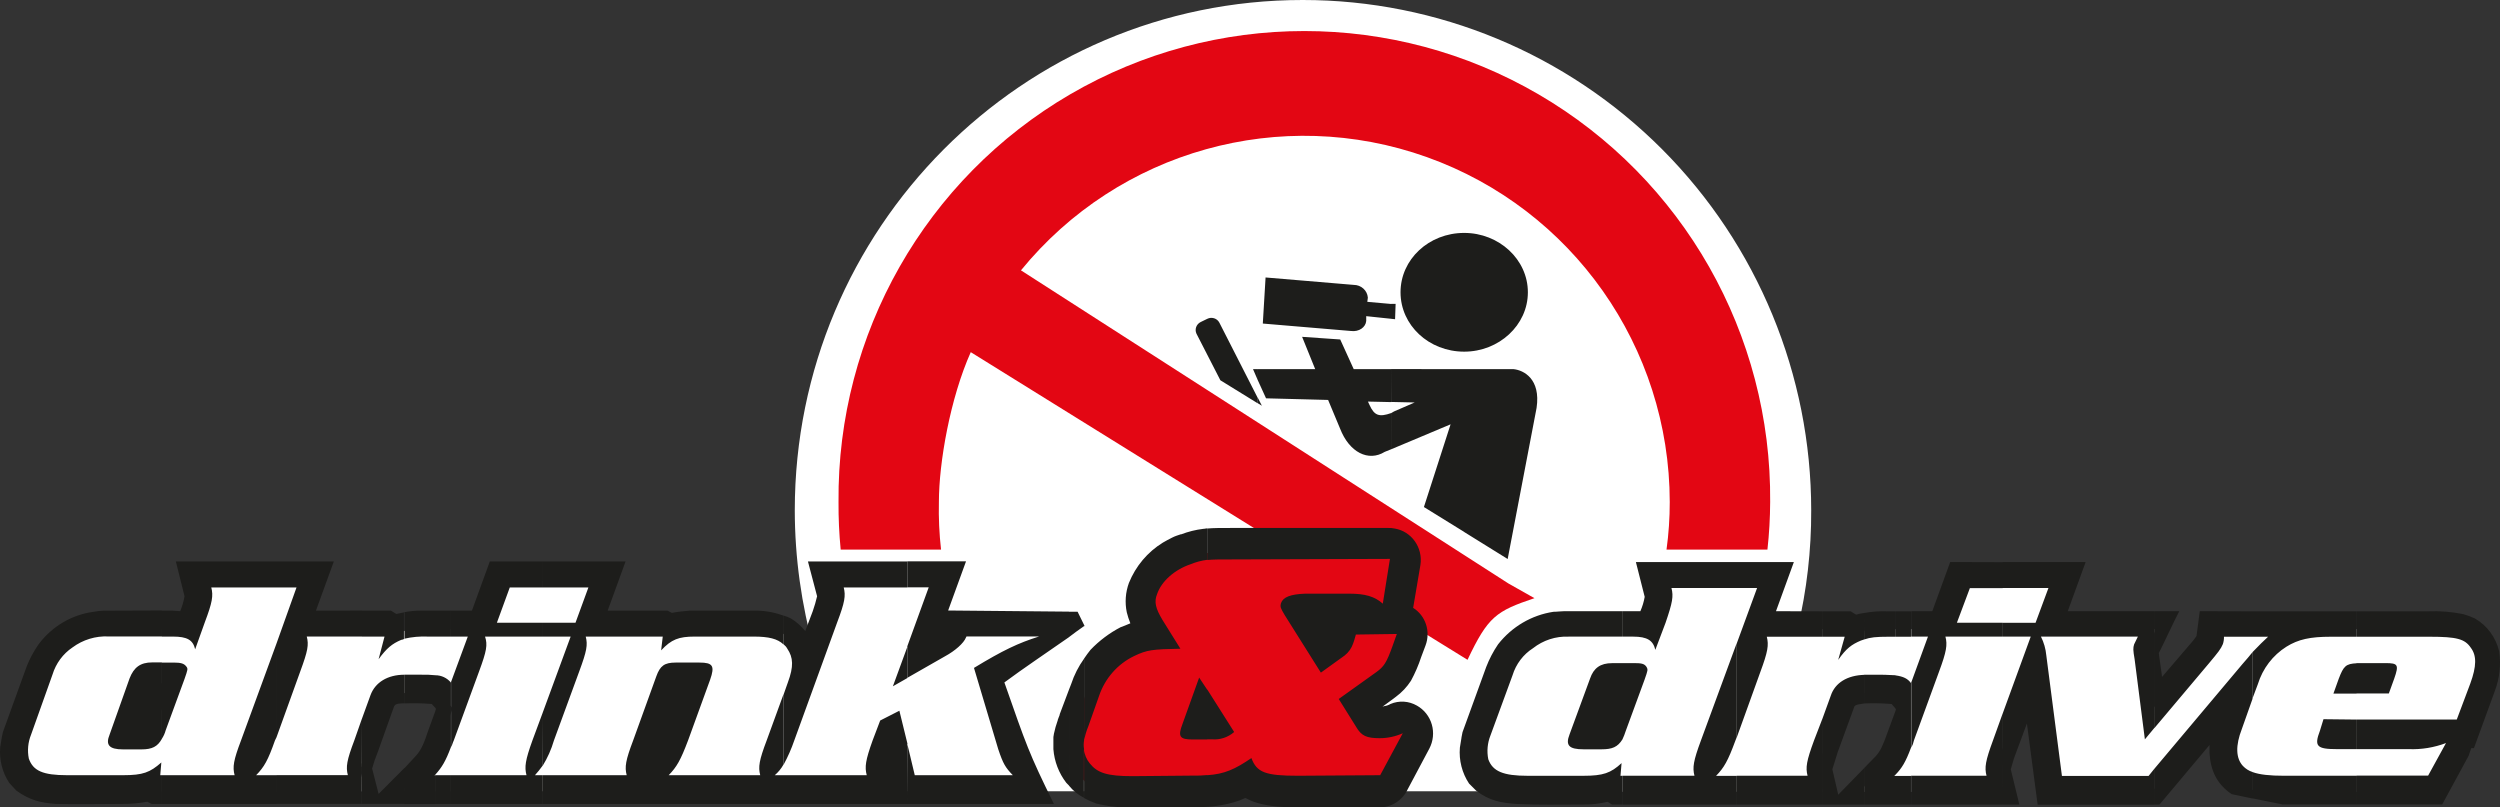
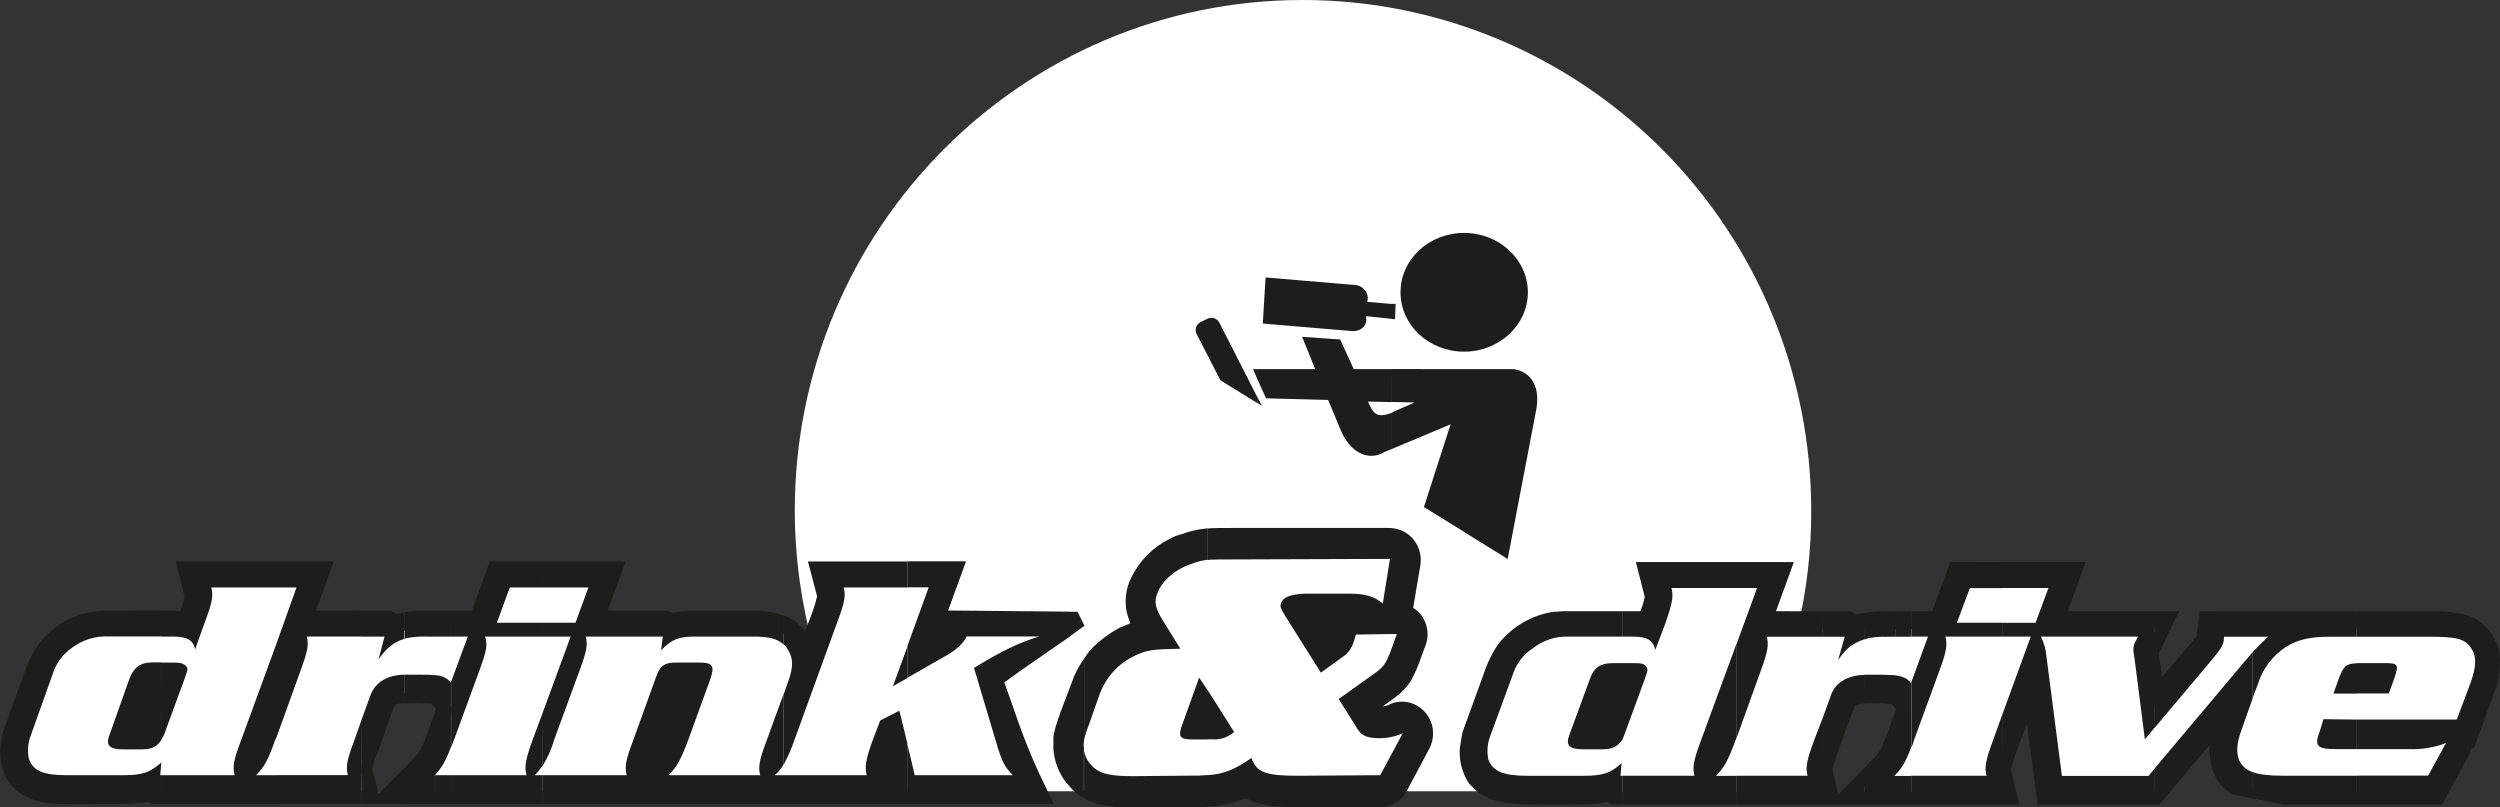
<svg xmlns="http://www.w3.org/2000/svg" width="161" height="52" viewBox="0 0 161 52">
  <rect x="0" y="0" width="161" height="52" fill="#333333" stroke="none" />
  <g fill="none" fill-rule="evenodd">
    <g>
      <g>
        <path fill="#FFF" d="M52.43 41.868l-.614 1.701.035-.173v-.556l-.035-.208-.034-.173-.035-.175-.069-.173-.103-.173-.071-.139-.104-.14-.103-.139-.104-.138-.138-.139-.172-.138-.14-.107-.173-.103-.172-.104-.175-.07-.207-.071-.207-.032-.174-.035-.207-.035-.207-.036h-5.133l-.173.036-.207.035-.167.032-.173.07H43.3l-.413-.176h-4.89l1.15-3.09h-6.929l-1.15 3.09H26.7l-.244.037-.23.035-.243.067-.207.071-.244.07H25.5l-.46-.28h-5.767l1.15-3.09h-7.9l.313 1.182v.032l.035.035v.14l-.035.07v.173l-.034.104-.035.103-.034.139-.07.175-.07.173-.07.21-.23.693-.344-.102-.361-.034H6.466l-.172.036-.207.035-.175.035-.172.032-.172.037-.173.07-.174.068-.173.07-.172.069-.138.106-.173.067-.14.106-.172.139-.278.173-.23.244-.242.208-.209.277-.207.28-.174.276-.138.314-.138.311-1.393 3.824-.072.25-.069.23-.069.28-.034.276v.522l.034.277.07.244.103.208.103.208.138.175.138.208.175.138.21.141.204.139.209.069.207.104.209.069.241.035.23.034.244.035.276.034h4.891l.207-.034.21-.035.206-.034.207-.035.175-.07h.062l.38.208h13.43l-.312-1.153v-.381l.035-.104v-.104l.034-.106.07-.139.034-.173.069-.173.07-.21.068-.207 1.073-2.816.035-.104.036-.103.067-.07.035-.069.07-.035.035-.069.067-.071.106-.035.069-.035.103-.034.104-.07h.103l.106-.034.138-.035h2.04l.104.035h.221l.069.035h.034l.035.034h.069v.035h.023v.034l.795.801-.76 1.98-.07.208-.069.21-.068.173-.07.173-.07.139-.07.14-.069.104-.034.104-.07.104-.034.07-.069.068-.034.072-.069.07-.069.066-.069.106-1.593 1.562h31.01l-.207-.867h1.28l.208.867H97.63l.313.035h4.368l.206-.035h1.421l.032.035h13.432l-.313-1.181v-.347l.035-.103.034-.104.035-.141.034-.139.035-.138.069-.173.07-.208.102-.244 1.039-2.816.035-.104.034-.069.071-.07.035-.068.069-.07.069-.034.066-.07.072-.036.069-.07.103-.034.106-.035.103-.034.138-.035h.276l.138-.035h1.248l.173.035h.416l.103.035h.101l.071.034h.104v.035h.069v.034h.034l.764.836-.73 1.98-.103.21-.069.208-.069.173-.07.173-.067.138-.072.14-.032.105-.071.104-.07.069-.034.104-.069.069-.034.071-.07.07-.068.069-.069.07-1.6 1.603h9.172l-.31-1.182v-.034l-.037-.032v-.21l.037-.07v-.087l.034-.104.032-.141.035-.138.071-.139.07-.173.068-.208.07-.244 1.838-4.9L131.827 51h6.746l5.678-6.637-.933 2.504-.069.208-.071.242-.07.21-.034.208-.034.21-.035.207v.626l.035.207.034.21.07.208.105.173.103.208.102.175.14.139.138.138.138.139.174.106.173.104.172.069.173.07.209.068.172.035.207.07.21.034h.245l.207.034h.244l.276.035h10.28l2.63-4.655-.276.104.69-1.846.068-.208.071-.21.067-.207.035-.208.034-.21.037-.173.032-.208v-.59l-.032-.176-.071-.208-.035-.173-.103-.173-.104-.175-.103-.139-.106-.138-.138-.139-.138-.14-.172-.139-.173-.104-.174-.069-.207-.104-.207-.034-.219-.063-.206-.034h-.207l-.244-.035h-.262l-.278-.037h-7.239l-.244.037h-.46l-.209.035-.243.034-.205.033-.175.037h-.068l.209-.176h-5.908l-.138.801v.138l-.034.035v.035l-.037.069-.035.07-.034.034-.032.106-.106.104-.104.138-.174.208-.205.245-2.873 3.3-.416-3.127v-.203l-.035-.139v-.175l.035-.035v-.035l.034-.069v-.034l.035-.07.034-.034.66-1.357h-7.027l1.176-3.058h-6.956l-1.149 3.058h-3.8l-.278.037h-.271l-.244.034-.23.035-.209.032-.241.072-.23.104-.485-.314h-3.15c.596-2.504.891-5.071.881-7.646 0-8.719-3.45-17.08-9.592-23.245C100.906 3.459 92.576-.003 83.89 0 65.825 0 51.184 14.732 51.184 32.868c.004 3.043.424 6.072 1.246 9z" transform="translate(-60, -18) translate(60, 18)" />
        <path fill="#1D1D1B" d="M41.223 51L41.037 50.265 41.037 50.194 41.037 50.158 41 50.121 41 50.082 41 50.009 41.037 49.936 41.037 49.863 41.072 49.754 41.072 49.644 41.112 49.532 41.186 49.386 41.223 49.204 41.298 49.021 41.372 48.8 41.447 48.581 43.091 44.329 43.168 44.146 43.205 44.073 43.205 44.037 43.242 44.037 43.354 44.037 43.54 44 45 44 43.505 47.921 43.428 48.14 43.317 48.362 43.242 48.544 43.168 48.727 43.091 48.873 43.056 49.021 42.981 49.131 42.907 49.24 42.87 49.35 42.793 49.423 42.755 49.496 42.681 49.569 42.644 49.644 42.569 49.717 42.495 49.827zM9.329 44.188L9.363 44.15 9.397 44.113 9.465 44.075 9.533 44.038 9.637 44.038 9.843 44 11 44 9.843 47.358 9.739 47.662 9.669 47.812 9.603 47.925 9.567 47.925 9.567 47.962 9.499 47.962 9.329 48 9.091 48 8 48 9.193 44.491 9.263 44.301z" transform="translate(-60, -18) translate(60, 18)" />
        <path fill="#12100B" fill-rule="nonzero" d="M141.007 41.006c0-.016 0-.016-.014 0h.014z" transform="translate(-60, -18) translate(60, 18)" />
-         <path fill="#E30613" d="M83.27 35.567L62.517 22.679c-1.323 2.961-2.052 7.105-2.052 9.65-.024 1.024.023 2.047.138 3.064H54.14c-.1-1.018-.145-2.04-.139-3.063-.094-10.804 5.603-20.828 14.923-26.258s20.831-5.43 30.152 0c9.32 5.43 15.017 15.454 14.923 26.258-.005 1.023-.063 2.046-.176 3.063h-6.499c.14-1.015.209-2.039.208-3.063-.008-9.974-6.27-18.867-15.645-22.214-9.375-3.348-19.838-.428-26.137 7.294l31.4 20.17 1.669.942c-2.468.832-2.99 1.182-4.31 3.97l-4.664-2.883-.104.662h.554l.556.941-.346.975-.176.384-.138.347-.139.28-.138.28-.173.243-.21.208-.21.173-.206.176-1.704 1.217.626 1.012.104.14.069.07.035.035.034.035.07.034h.11l.176.035h.487l.104-.035h.138l.104-.034.173-.035.176-.07.833-.314.66 1.08-1.927 3.483-5.839.034h-.732l-.346-.034-.312-.035h-.282l-.277-.07-.242-.034-.242-.104-.245-.104-.243-.105-.21-.175-.138-.105-.208.105-.245.14-.242.105-.277.07-.245.103-.242.07-.28.034-.277.07-.28.035h-.276l-.314.034h-.626L72.871 51h-.312l-.28-.035h-.519l-.245-.034-.242-.035-.21-.035-.208-.07-.208-.069-.21-.07-.208-.103-.175-.104-.173-.107-.139-.139-.173-.138-.138-.174-.141-.208-.136-.28-.141-.243-.07-.28-.069-.278-.034-.28v-.312l.034-.28v-.139l.035-.07.034-.138.035-.107.035-.138.069-.14.035-.173.069-.173.73-1.918.071-.232.139-.243.103-.245.139-.208.138-.21.141-.21.139-.207.173-.209.173-.175.176-.174.207-.174.21-.138.206-.176.21-.14.242-.103.243-.139.175-.072.139-.07.173-.069.14-.034.174-.07.173-.034.173-.035.21-.035.174-.035h.244l-.314-.557-.173-.28-.173-.313-.106-.28-.104-.312-.035-.312v-.315l.07-.315.069-.277.106-.208.104-.211.104-.174.138-.208.139-.173.14-.176.14-.174.172-.139.21-.14.174-.14.207-.138.174-.14.21-.103.242-.107.21-.104.208-.07.139-.069.138-.034.139-.035.14-.035.174-.035.138-.034.176-.035h.136l.175-.035h.171l.21-.037h5.213l.007-.011z" transform="translate(-60, -18) translate(60, 18)" />
        <path fill="#1D1D1B" d="M151.761 51.809h5.515l1.7-3.13.173-.499h.173l1.352-3.7c.3-.802.395-1.67.276-2.522-.21-.9-.774-1.67-1.56-2.126-.246-.116-.5-.21-.762-.284-.742-.149-1.5-.21-2.255-.18h-4.607v1.638h4.717c1.733 0 2.253.141 2.636.708.38.499.38 1.182-.035 2.313l-.868 2.31h-6.45v1.907h3.363c.815.032 1.628-.102 2.393-.392l-1.151 2.097h-4.608v1.85l-.002.01zm0-7.149v-1.956h1.873c.797 0 .866.107.555.995l-.348.961h-2.08zm-6.694 6.756l1.942.393h4.752v-1.85h-4.649c-.937 0-1.594-.071-2.045-.236v1.705-.012zm6.694-12.047h-6.694v1.637h.997c-.348.319-.52.498-1.007.997v2.986l.348-.926c.31-1.008.965-1.866 1.843-2.417.763-.473 1.525-.64 2.843-.64h1.665v-1.637h.005zm0 3.345v1.956h-1.49l.345-.962c.311-.817.46-.959 1.152-.994h-.007zm0 3.626v1.904h-1.249c-1.317 0-1.49-.18-1.11-1.181l.23-.747 2.129.024zm-13.009 5.478h.316l3.225-3.841v.534c.072 1.136.486 1.991 1.424 2.631l1.352.284V49.72c-.237-.074-.452-.21-.624-.392-.461-.498-.486-1.316-.07-2.383l.692-1.956v-2.996c-.175.213-.383.473-.66.78l-5.655 6.723v2.323zm6.315-12.45v1.638h-1.843c.003.16-.02.32-.07.472-.138.32-.276.499-.902 1.245l-3.504 4.16V39.36h1.599c-.461.888-.871 1.814-1.32 2.703.071.498.138 1.032.21 1.53.658-.781 1.351-1.566 2.01-2.348.07-.106.138-.177.208-.283l.21-1.602 3.402.01zm-16.093 12.45h1.073l-.553-2.275c.067-.25.138-.472.207-.709l.832-2.239.691 5.228h7.526v-2.327l-.38.472h-5.582l-1.006-7.762c-.039-.422-.156-.833-.346-1.21h6.243c-.104.213-.175.355-.242.499-.071.236-.071.354.032.959l.661 5.16.622-.75V39.36h-5.588l1.152-3.165h-5.342v1.672h2.946l-.83 2.24h-2.114v.89h1.804l-1.804 4.945-.002 5.877zm-5.898 0h5.898v-5.877l-.625 1.74c-.486 1.319-.555 1.744-.417 2.278h-4.856v1.86zm5.898-15.615v1.673h-2.115l-.836 2.23h2.948v.89h-3.686c.139.534.07.962-.417 2.275l-1.61 4.41c-.034.166-.092.325-.173.473V43.95l1.076-2.953h-1.076V39.36h1.355l1.152-3.165 3.382.01zm-6.911 15.615h1.004v-1.85h-1.004v1.85zm1.004-12.45h-1.004v1.638h1.004v-1.637zm0 4.59v4.196c-.345.926-.587 1.316-1.004 1.743v-4.1l.034-.107-.034-.07v-2.127c.518.071.797.213 1.004.499v-.033zm-3.018 7.86h2.014v-1.85h-.072l.072-.07v-4.102l-.59 1.602c-.175.473-.348.96-.691 1.316l-.728.746v2.349l-.005.01zm2.014-12.45h-.556c-.488-.017-.977.02-1.458.11v1.705c.417-.142.765-.177 1.562-.177h.46v-1.637h-.008zm0 4.128v2.126l-.245-.284c-.588-.048-1.179-.06-1.769-.035v-1.85h1.076c.392-.002.703.033.947.033l-.01.01zm-4.718 8.322h2.704V49.47l-1.665 1.708-.38-1.635.345-1.103 1.078-2.953c.104-.142.461-.142.588-.177h.034v-1.85c-1.073.036-1.87.499-2.149 1.351l-.555 1.529v5.478zm2.704-12.34c-.175.018-.349.053-.518.106l-.348-.215h-1.843v1.637h1.458l-.419 1.493c.52-.747.869-.995 1.458-1.245.07-.036.14-.036.208-.071l.004-1.706zm-8.219 12.34h5.515V46.33l-.52 1.352c-.485 1.318-.556 1.743-.418 2.277h-4.568v1.85l-.009.01zm5.515-12.45v1.638h-3.564c.138.534.07.961-.417 2.275l-1.525 4.233v-6.055l1.318-3.593h-1.318v-1.67h3.686l-1.152 3.166 2.972.007zm-12.868 12.45h7.353v-1.85h-1.318c.52-.534.763-.959 1.249-2.277l.069-.177v-6.055l-2.288 6.223c-.488 1.318-.555 1.743-.419 2.277h-4.637v1.85l-.01.01zm7.362-15.622v1.673h-4.197c.138.533.071.923-.38 2.239l-.659 1.743c-.14-.604-.52-.852-1.424-.852h-.69v-1.637h1.151c.13-.296.223-.606.279-.924l-.567-2.242h6.487zm-7.353 11.42v-4.912h.73c.484 0 .66.036.797.213.139.212.104.248-.103.853l-1.214 3.307c-.058.183-.128.363-.21.536v.002zm-10.366-.11l-.104.641c-.069.818.14 1.634.59 2.313l.46.46c.832.643 1.597.785 2.601.856 1.382.07 2.808.035 4.232.035.549.013 1.097-.046 1.631-.177l.276.177h.692v-1.85h-.139l.07-.817c-.692.64-1.18.817-2.463.817h-3.587c-1.56 0-2.253-.283-2.534-1.067-.102-.513-.053-1.045.14-1.529l1.422-3.876c.222-.724.69-1.343 1.318-1.744.655-.515 1.465-.779 2.29-.746h3.466v-1.637h-3.775c-.21 0-.415.037-.66.037-1.406.211-2.683.96-3.572 2.098-.308.454-.564.943-.763 1.458l-1.525 4.197-.07.355h.004zm10.366-4.8v4.91c-.311.496-.659.64-1.352.64h-1.152c-.938 0-1.18-.25-.903-.962l1.32-3.593c.23-.676.659-.994 1.421-.994h.666zm-26.74 9.244v-2.027c1.11-.07 1.803-.39 2.844-1.103.346.926.904 1.139 2.995 1.139l5.299-.036 1.455-2.702c-.47.21-.977.32-1.49.319-.832 0-1.18-.142-1.525-.747l-1.11-1.778 2.423-1.732c.486-.354.657-.602 1.039-1.67l.279-.784-2.636.037c-.106.355-.106.39-.175.57-.105.31-.297.582-.553.782l-1.527 1.1-2.324-3.697c-.279-.472-.311-.534-.242-.784.138-.39.624-.57 1.56-.605h2.844c1.005 0 1.63.18 2.15.643l.46-2.882-10.198.035c-.728 0-1.211 0-1.56.036v-2.027c.383-.036.867-.036 1.597-.036h10.044c.14-.005.28.007.417.036 1.09.179 1.833 1.227 1.663 2.346l-.468 2.764c.802.502 1.137 1.52.798 2.419l-.28.746c-.173.529-.394 1.04-.658 1.528-.26.402-.588.752-.97 1.033-.034.035-.106.07-.138.106l-.73.534c.034 0 .069-.035.106-.035.146-.019.287-.067.414-.142.553-.234 1.18-.194 1.7.106.465.26.81.697.96 1.217.149.52.09 1.08-.163 1.557l-1.382 2.598c-.33.716-1.031 1.175-1.803 1.181h-5.299c-1.248 0-2.073-.106-2.808-.354-.21-.071-.382-.18-.555-.25-.246.117-.5.213-.763.285-.544.152-1.102.247-1.665.284l-.025-.01zm0-4.337h.31c.517.042 1.03-.128 1.424-.472l-1.734-2.74v3.212zm0-13.588v2.027c-.37.047-.731.144-1.076.286-1.04.354-1.873 1.1-2.152 1.918-.205.498-.101.926.348 1.672l1.152 1.85c-1.804.036-2.15.071-2.983.473-1.057.508-1.869 1.43-2.253 2.56l-.691 1.956c-.118.288-.211.585-.28.889v-5.238c.139-.212.28-.392.418-.569.565-.591 1.221-1.083 1.942-1.458.034 0 .069-.035.103-.035l.521-.213c-.093-.23-.17-.467-.23-.708-.131-.63-.084-1.286.136-1.89.437-1.084 1.204-1.996 2.186-2.599.175-.106.382-.212.59-.319.207-.106.347-.144.555-.215h.034c.46-.176.937-.295 1.424-.354.103 0 .173-.035.276-.035l-.02.002zm0 10.394l-.521-.782-1.074 2.989c-.313.817-.175.997.657.997h.938V44.41v.01zm0 5.514v2.027c-.314 0-.625.035-.938.035h-3.85c-.793.027-1.586-.057-2.358-.248-.275-.097-.541-.216-.797-.357v-3.146c.032.34.165.663.382.924.484.604 1.11.817 2.739.817l3.884-.036c.313.008.626-.004.938-.035v.019zm-7.932-9.612h.035l-.035-.074v.074zm0-.074v.074c-.345.236-.659.472-.97.708v-1.634h.553l.417.85v.002zm0 2.171v5.264c-.034.189-.034.382 0 .571v3.128c-.373-.188-.704-.454-.97-.782v-6.19l.139-.356c.193-.586.473-1.137.831-1.635zm-.97-3.021v1.635c-1.527 1.067-2.914 1.991-4.162 2.917 1.421 4.054 1.56 4.517 3.19 7.824h-9.445v-3.876l.484 2.026h6.314c-.479-.498-.624-.734-.94-1.68l-1.561-5.23c1.875-1.138 2.845-1.599 4.2-2.026h-4.682l-.034.07c-.139.357-.692.853-1.353 1.21l-2.428 1.387v-2.025l1.382-3.805h-1.382V36.15h3.785l-1.152 3.166 7.77.073.014.007zm0 5.013l-.59 1.566c-.012.074-.036.146-.07.213-.14.392 0-.036-.07.212-.101.279-.182.565-.242.855 0 .071-.034.142-.034.248v.74c.06.791.35 1.546.831 2.168l.175.178v-6.18zM58.44 36.158v1.673h-4.105c.138.534.069.959-.417 2.24l-2.765 7.61c-.186.542-.417 1.066-.69 1.567V44.73l.276-.782c.382-1.032.348-1.602-.035-2.17-.061-.111-.143-.207-.242-.284v-1.85c.16.043.314.103.461.177.356.215.672.492.935.818l.484-1.28c.11-.315.203-.635.279-.96l-.59-2.242h6.409zm0 5.478l-.938 2.561.938-.534V41.63v.007zm0 6.26l-.52-2.125-1.236.63-.486 1.28c-.46 1.283-.52 1.709-.38 2.242H50.45v1.85h7.977l.012-3.876zm-7.99-8.251v1.85c-.382-.357-.937-.499-1.907-.499h-3.814c-1.007 0-1.493.177-2.152.888l.104-.888h-4.96c.138.534.07.924-.417 2.24l-1.629 4.446c-.168.577-.413 1.128-.728 1.637v-3.414l1.804-4.909h-1.804v-.89h2.115l.832-2.275h-2.947v-1.673h5.34l-1.152 3.166h3.852l.277.144c.382-.071.762-.109 1.151-.144h4.057c.673-.02 1.345.088 1.979.321zm0 5.086l-1.075 2.95c-.486 1.283-.555 1.709-.417 2.242h-5.895c.52-.533.763-.959 1.249-2.241l1.421-3.912c.313-.889.173-1.101-.691-1.101h-1.527c-.728 0-1.005.212-1.249.888l-1.49 4.125c-.486 1.282-.556 1.708-.417 2.241h-5.412v1.85H50.45v-1.85h-.555c.222-.19.41-.418.555-.675V44.73zm-15.503-8.573v1.673H32.83l-.831 2.275h2.948v.89h-3.71c.172.534.103.924-.383 2.24l-1.629 4.446c-.071.144-.106.32-.175.427v-4.195l1.076-2.918H29.04v-1.672h1.352l1.152-3.166h3.402zm0 9.747l-.658 1.777c-.461 1.282-.521 1.708-.383 2.241H29.04v1.85h5.897v-1.85h-.486c.173-.192.335-.394.486-.604l.01-3.414zm-5.906-6.581v1.672h-1.007v-1.672h1.007zm0 4.59v4.195c-.346.926-.59 1.316-1.007 1.779v-4.092l.037-.141-.037-.071v-2.098c.387-.003.756.17 1.007.473v-.046zm0 6.01v1.85h-1.007v-1.85h1.007zm-1.007-10.6v1.672h-.46c-.524-.025-1.049.023-1.56.142V39.43c.365-.072.736-.108 1.108-.106h.912zm0 4.162v2.098l-.23-.248c-.588-.048-1.178-.06-1.767-.036v-1.85h1.074c.312-.008.624.004.935.036h-.012zm0 2.31v4.101l-.069.036h.07v1.85h-1.989V49.47l.726-.782c.382-.392.59-.997.765-1.528l.497-1.364zm-1.988-6.366v1.708c-.064.039-.135.063-.21.07-.59.251-.937.535-1.455 1.246l.382-1.458h-1.458v-1.672h1.873l.345.215.523-.109zm0 4.016v1.85h-.034c-.14 0-.52 0-.592.141l-.035.036-1.041 2.915c-.148.36-.274.728-.38 1.103l.417 1.637 1.665-1.672v2.312h-2.741v-5.473l.555-1.528c.3-.818 1.099-1.316 2.186-1.316v-.005zm-2.741-4.127v1.673h-3.55c.14.533.07.923-.415 2.239l-1.527 4.233v-6.04l1.283-3.593h-1.283v-1.673h3.686l-1.152 3.166 2.958-.005zm0 6.971l-.486 1.387c-.486 1.283-.555 1.708-.417 2.242h-4.589v1.85h5.48l.012-5.479zm-5.492-10.132v1.673h-4.206c.138.534.069.959-.415 2.24l-.624 1.743c-.14-.605-.52-.818-1.424-.818h-.719v-1.672h.66l.52.035c.128-.308.221-.63.279-.959l-.558-2.242h6.487zm0 5.266l-2.29 6.258c-.486 1.282-.555 1.708-.414 2.241h-4.684v1.85h7.388v-1.85h-1.318c.521-.533.763-.959 1.214-2.241l.104-.213v-6.045zm-7.388 6.142v-4.897h.765c.484 0 .657.07.795.236.138.165.106.213-.101.817l-1.214 3.308c-.052.194-.135.378-.245.545v-.01zm0-8.252v1.673H6.99c-.83-.04-1.649.21-2.322.708-.612.412-1.066 1.028-1.286 1.744L2 47.315c-.197.488-.247 1.024-.143 1.54.274.783.9 1.068 2.46 1.068h3.61c1.283 0 1.733-.177 2.463-.82l-.07.82h.104v1.85h-.658l-.28-.142c-.537.1-1.082.148-1.628.142-1.424 0-2.845.036-4.266 0-.972-.07-1.698-.248-2.534-.855l-.46-.496c-.45-.679-.656-1.496-.584-2.313l.104-.64.069-.319 1.532-4.233c.2-.502.455-.977.762-1.418.86-1.155 2.134-1.91 3.539-2.097.217-.043.437-.068.659-.074l3.745-.014zm0 3.345H9.8c-.762 0-1.18.32-1.456 1.03L7.061 47.3c-.279.676-.034.961.866.961h1.18c.69 0 1.04-.18 1.317-.678V42.66zM94.294 34.256V23.774h3.189c.63.068 1.752.615 1.473 2.495L97.094 36l-2.805-1.742.005-.002zm0-11.609V15c2.241 0 4.101 1.705 4.101 3.824 0 2.118-1.862 3.823-4.101 3.823zm0-7.647v7.647c-2.277 0-4.1-1.705-4.1-3.823 0-2.119 1.823-3.824 4.1-3.824zm0 8.774v10.482L91.7 32.653l1.718-5.327-3.82 1.605V26.6c.07-.034.105-.068.175-.102l1.332-.578-1.506-.034v-2.119l4.695.007zm-4.695-3.243v-.961h.279l-.035.988-.244-.027zm-8.613 5.053l.28.546-.28-.17v-.376zm8.613-6.008v.955l-1.614-.17v.306c-.035.41-.465.717-.98.649l-5.68-.479c.07-.988.108-1.98.178-2.968l5.677.478c.475 0 .871.355.91.817l-.035.274 1.544.138zm0 4.198H87.18l-.87-1.912-2.454-.17.843 2.082h-3.725v.651l.559 1.227 3.997.104.77 1.844c.596 1.535 1.823 2.15 2.875 1.501l.421-.17V26.6c-.77.274-1.087.17-1.396-.513l-.105-.226 1.508.034-.004-2.12zm-11.006.717l-1.541-3.003c-.13-.283-.007-.616.28-.753l.42-.204c.282-.139.625-.032.771.24l2.453 4.813v.376l-2.383-1.47zm2.383-.717h-.281l.281.651v-.65z" transform="translate(-60, -18) translate(60, 18)" />
      </g>
    </g>
  </g>
</svg>